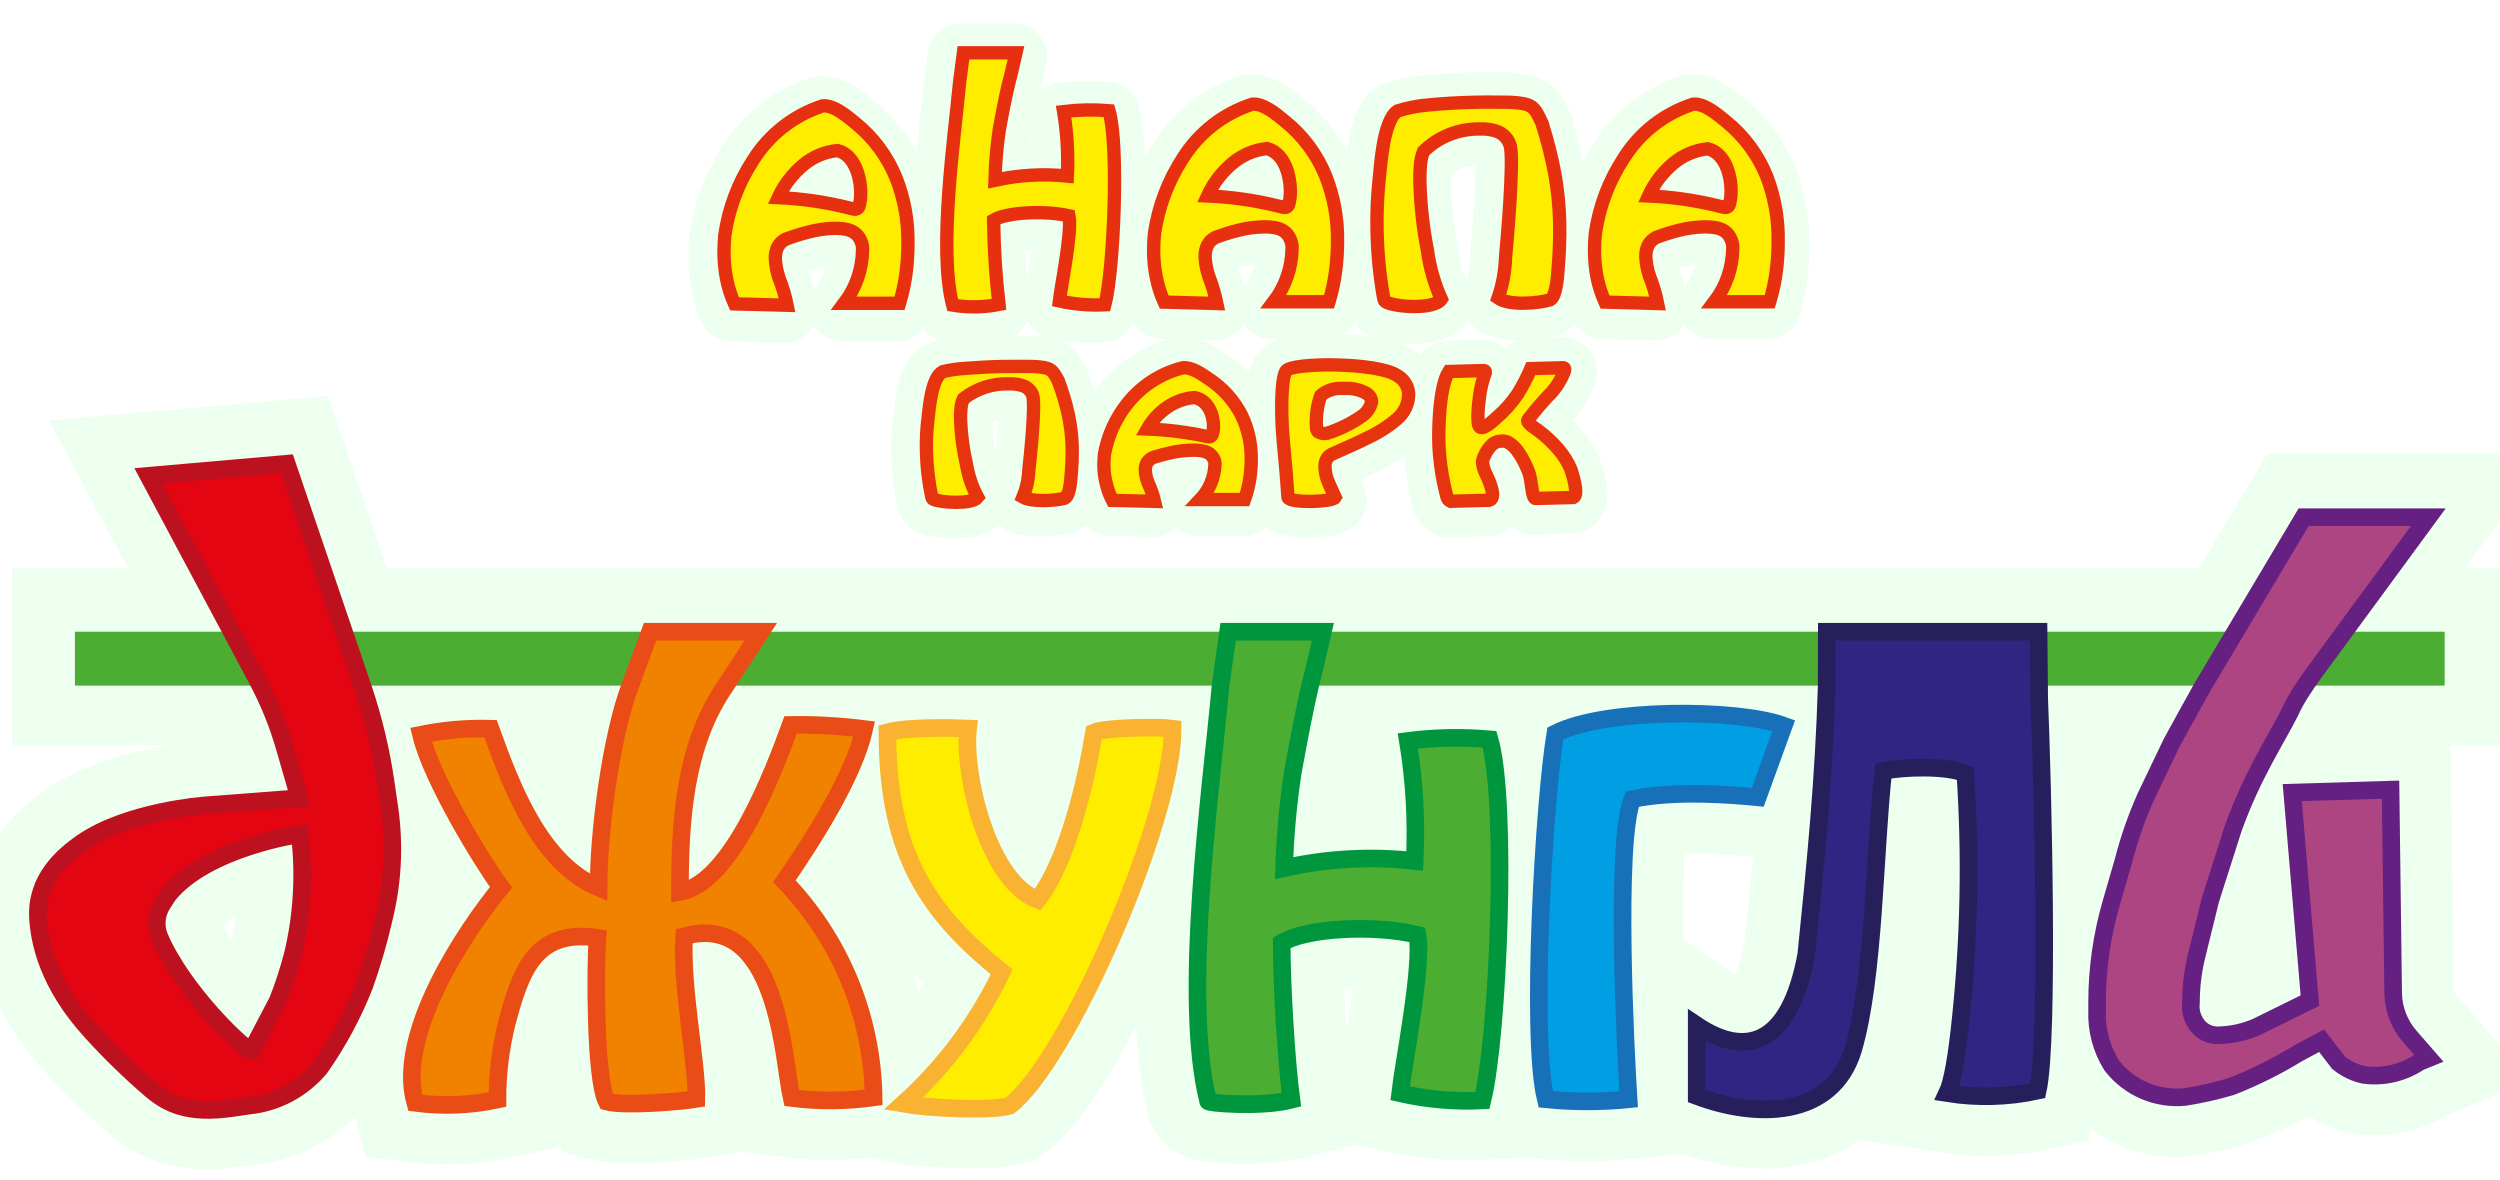
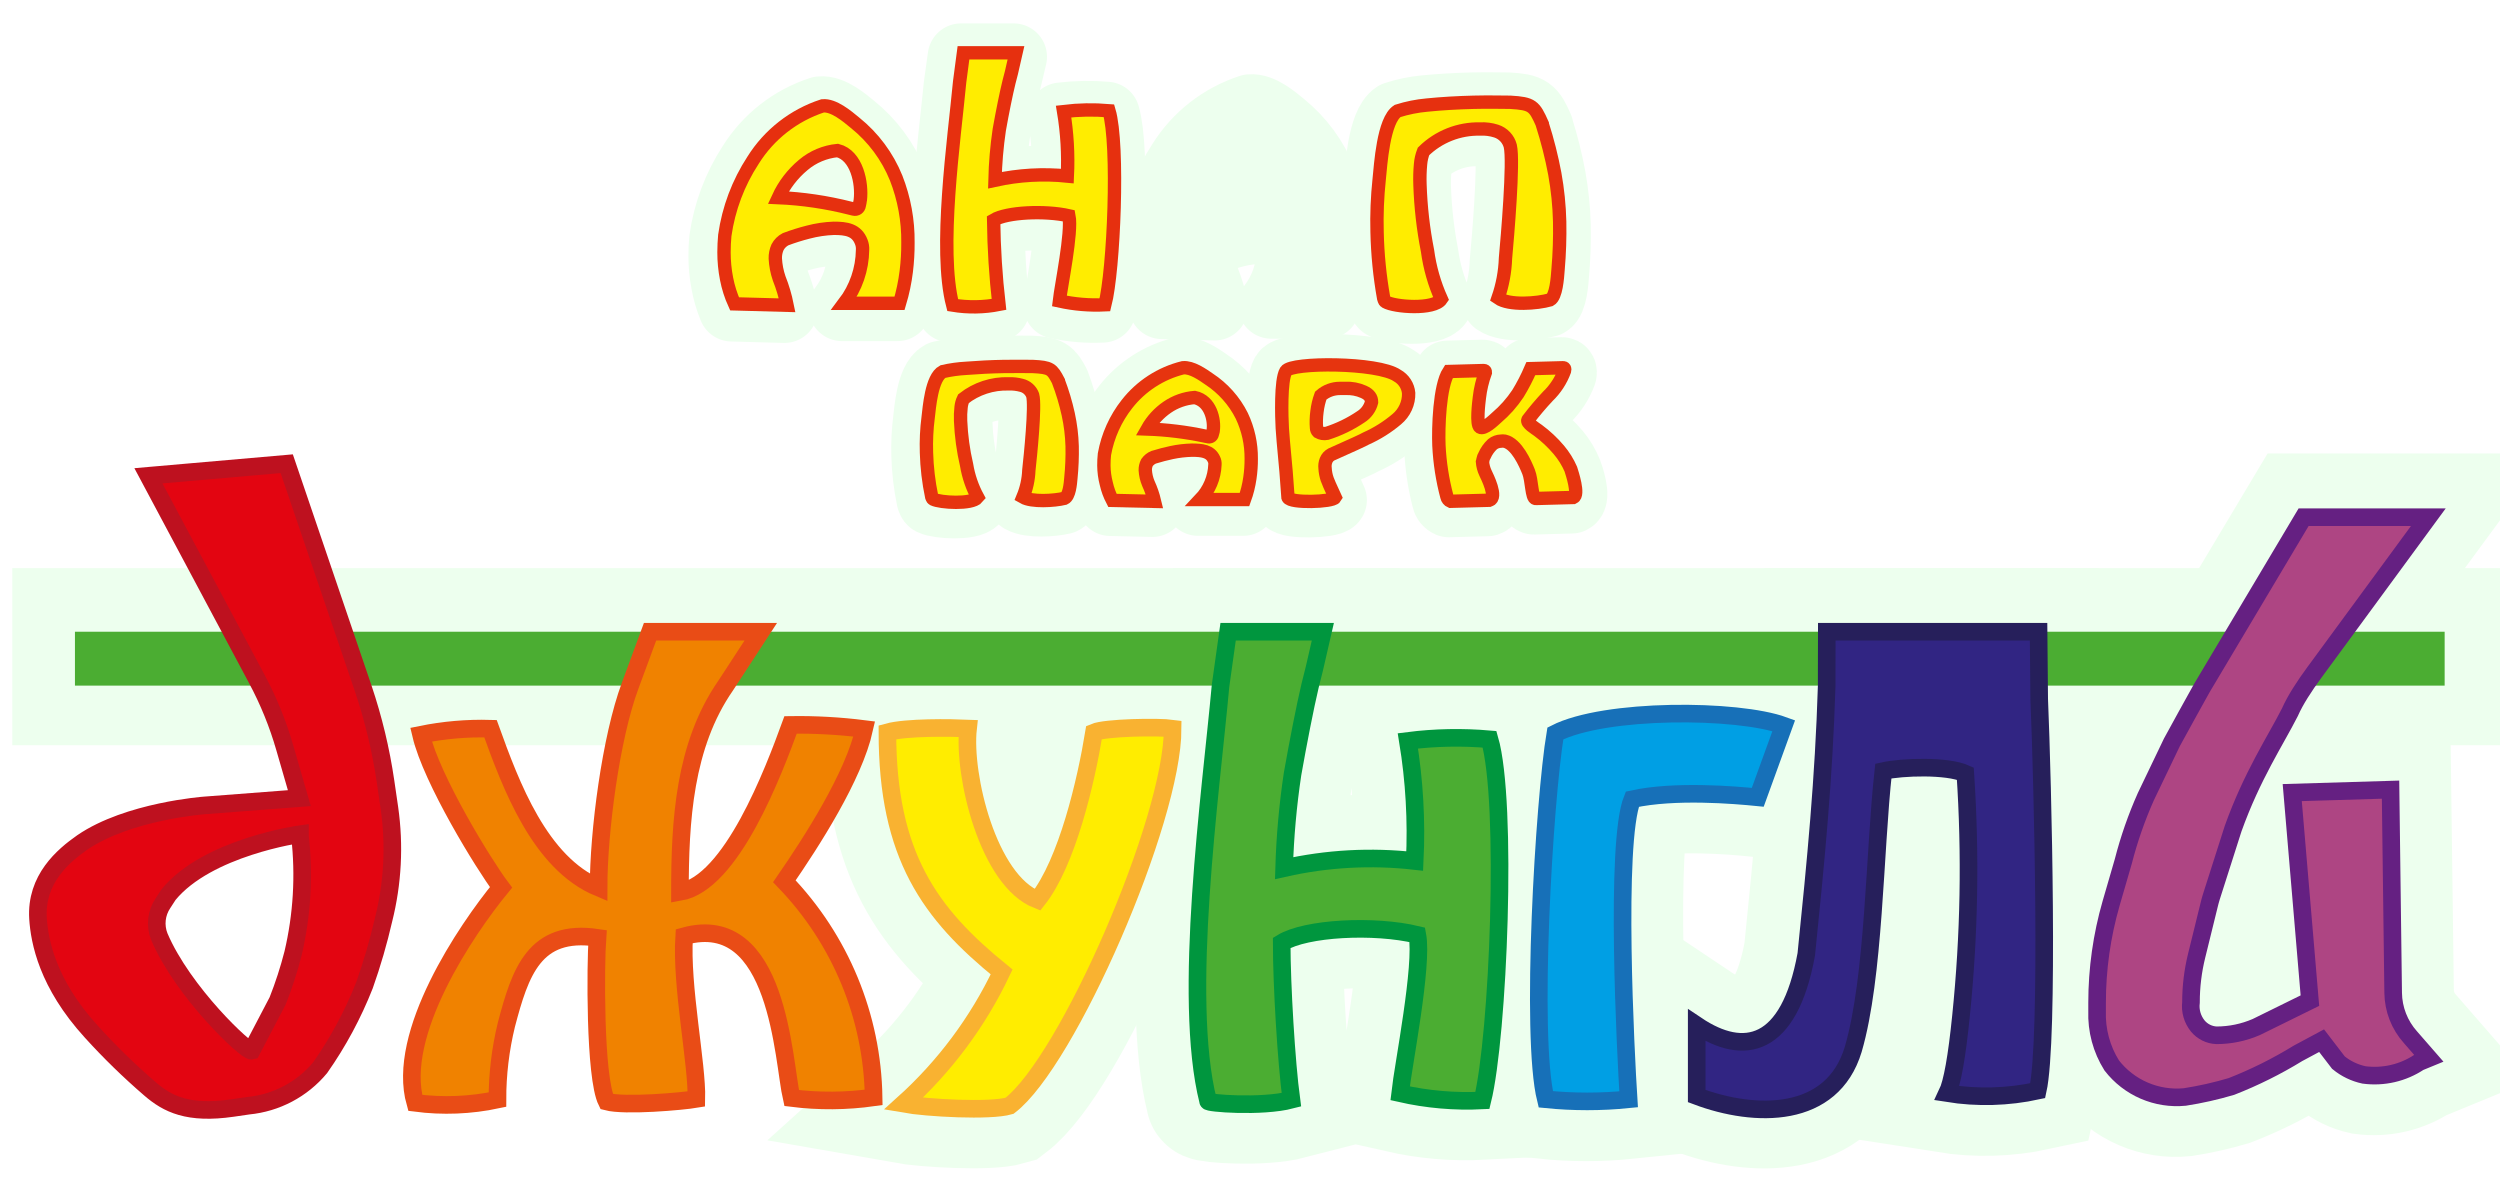
<svg xmlns="http://www.w3.org/2000/svg" width="142" height="67" viewBox="0 0 142 67" fill="none">
  <g clip-path="url(#clip0)">
    <path d="M138.796 35.768H4.197V38.83H138.796V35.768Z" fill="#4BAD32" stroke="#EDFFEE" stroke-width="7" stroke-miterlimit="10" />
    <path fill-rule="evenodd" clip-rule="evenodd" d="M66.546 41.265C66.546 46.487 60.568 60.202 57.28 62.69C56.191 63.013 52.599 62.816 51.253 62.577C53.59 60.473 55.487 57.93 56.837 55.093C52.766 51.787 50.351 48.486 50.351 41.474C51.421 41.175 53.938 41.217 54.924 41.259C54.637 43.903 56.06 49.901 58.876 50.999C60.562 48.868 61.638 44.237 62.086 41.45C62.69 41.205 65.763 41.151 66.546 41.265Z" fill="#FFED00" stroke="#EDFFEE" stroke-width="7" stroke-miterlimit="10" />
    <path fill-rule="evenodd" clip-rule="evenodd" d="M92.445 62.332C90.883 62.493 89.308 62.493 87.746 62.332C86.855 58.751 87.656 45.341 88.29 41.551C91.106 40.113 98.633 40.149 101.263 41.11L99.763 45.168C98.453 45.037 95.052 44.744 92.636 45.275C91.662 47.734 92.29 59.796 92.445 62.332Z" fill="#009FE4" stroke="#EDFFEE" stroke-width="7" stroke-miterlimit="10" />
    <path fill-rule="evenodd" clip-rule="evenodd" d="M103.709 35.768H115.737L115.773 39.6C115.97 44.297 116.341 58.913 115.689 61.837C113.999 62.202 112.256 62.251 110.548 61.98C110.835 61.376 111.096 59.913 111.331 57.594C111.798 53.015 111.88 48.406 111.576 43.813C110.536 43.348 107.989 43.431 106.913 43.67C106.417 48.254 106.417 55.362 105.221 59.456C104.025 63.431 99.655 63.359 96.325 62.106V58.089C98.998 59.88 101.58 59.402 102.555 54.055C103.105 48.683 103.553 44.076 103.709 38.806V37.971V35.768Z" fill="#312583" stroke="#EDFFEE" stroke-width="7" stroke-miterlimit="10" />
    <path fill-rule="evenodd" clip-rule="evenodd" d="M69.697 35.768H75.078L74.593 37.845L74.348 38.83C74.055 40.071 73.679 42.029 73.356 43.849C73.1 45.617 72.952 47.399 72.913 49.185C75.345 48.639 77.85 48.502 80.327 48.779C80.44 46.498 80.311 44.211 79.944 41.957C81.483 41.767 83.038 41.739 84.583 41.874C85.624 45.455 85.079 58.71 84.171 62.38C82.601 62.462 81.028 62.327 79.496 61.98C79.681 60.363 80.811 54.699 80.482 52.974C78.025 52.378 74.139 52.592 72.77 53.434C72.77 55.821 73.039 60.22 73.326 62.344C71.634 62.786 68.489 62.535 68.591 62.422C67.114 56.543 68.746 44.923 69.302 38.83L69.697 35.768Z" fill="#4BAD32" stroke="#EDFFEE" stroke-width="7" stroke-miterlimit="10" />
-     <path fill-rule="evenodd" clip-rule="evenodd" d="M36.869 35.768H43.159L41.162 38.83C38.818 42.22 38.567 46.511 38.567 50.545C41.503 50.044 43.882 43.694 44.851 41.056C46.249 41.038 47.648 41.116 49.036 41.289C48.426 43.98 46.034 47.699 44.51 49.937C47.692 53.242 49.502 57.629 49.574 62.213C48.03 62.435 46.463 62.447 44.916 62.249C44.426 60.148 44.175 51.602 38.771 53.058C38.585 55.893 39.524 60.333 39.47 62.303C38.657 62.44 35.405 62.732 34.376 62.458C33.683 61.061 33.743 54.568 33.844 53.153C30.257 52.616 29.462 55.123 28.673 58.083C28.337 59.477 28.166 60.905 28.165 62.338C26.632 62.666 25.055 62.728 23.502 62.523C22.384 58.608 26.401 52.694 28.368 50.283C27.465 49.012 24.47 44.16 23.878 41.611C25.174 41.346 26.496 41.232 27.818 41.271C28.984 44.488 30.622 48.91 33.964 50.301C33.964 47.132 34.657 41.772 35.758 38.83L36.869 35.768Z" fill="#F08200" stroke="#EDFFEE" stroke-width="7" stroke-miterlimit="10" />
-     <path d="M22.049 45.795L21.828 44.279C21.565 42.481 21.139 40.711 20.554 38.991L16.208 26.219L8.37 26.906L14.534 38.424C15.207 39.671 15.746 40.985 16.142 42.345L16.967 45.192L11.587 45.61C11.587 45.61 7.246 45.92 4.628 47.716C3.492 48.492 1.961 49.817 2.093 52.055C2.183 53.338 2.619 55.743 5.118 58.483C6.16 59.627 7.272 60.705 8.448 61.712C9.458 62.583 10.63 63.168 13.147 62.804L14.044 62.678C15.636 62.514 17.1 61.731 18.121 60.5C19.143 59.04 19.99 57.466 20.644 55.809C21.075 54.583 21.437 53.334 21.726 52.067C22.233 50.016 22.343 47.887 22.049 45.795ZM16.591 54.043C16.354 54.955 16.062 55.851 15.718 56.728L14.235 59.563C13.96 59.647 10.331 56.251 8.992 53.082C8.868 52.773 8.823 52.438 8.859 52.107C8.896 51.776 9.013 51.459 9.201 51.184L9.518 50.7C11.736 48.003 16.991 47.245 16.991 47.245V47.364C17.24 49.597 17.105 51.856 16.591 54.043Z" fill="#E30511" stroke="#EDFFEE" stroke-width="7" stroke-miterlimit="10" />
    <path d="M130.785 29.257H137.875L131.382 38.096C131.113 38.472 130.85 38.854 130.599 39.242C130.348 39.63 130.175 39.97 130.001 40.346C129.194 41.939 127.855 43.927 126.773 46.953L125.548 50.838C125.5 50.987 125.458 51.136 125.422 51.291L124.717 54.162C124.501 55.033 124.393 55.927 124.394 56.824C124.361 57.061 124.379 57.303 124.446 57.533C124.513 57.764 124.628 57.977 124.782 58.161C124.911 58.318 125.072 58.447 125.255 58.537C125.437 58.628 125.637 58.678 125.84 58.686C126.618 58.688 127.387 58.529 128.1 58.22L131.143 56.722L130.145 44.906L135.729 44.738L135.878 56.281C135.891 57.211 136.239 58.105 136.859 58.799L137.899 59.993L137.361 60.214C136.434 60.83 135.314 61.087 134.21 60.936C133.681 60.82 133.187 60.581 132.769 60.237L131.813 58.99L130.462 59.718C129.261 60.455 127.997 61.083 126.683 61.592C125.817 61.85 124.934 62.05 124.041 62.189C123.254 62.267 122.46 62.144 121.734 61.831C121.008 61.518 120.374 61.025 119.892 60.399C119.309 59.473 119.018 58.394 119.055 57.301V56.83C119.055 54.923 119.325 53.027 119.856 51.196L120.55 48.809C120.862 47.55 121.282 46.32 121.805 45.132L123.282 42.053C123.377 41.862 124.884 39.134 124.998 38.943L130.785 29.257Z" fill="#AE4583" stroke="#EDFFEE" stroke-width="7" stroke-miterlimit="10" />
    <path d="M138.856 35.882H4.257V38.943H138.856V35.882Z" fill="#4BAD32" />
    <path fill-rule="evenodd" clip-rule="evenodd" d="M66.607 41.384C66.607 46.606 60.628 60.315 57.34 62.81C56.246 63.132 52.653 62.935 51.308 62.696C53.646 60.592 55.544 58.046 56.892 55.206C52.821 51.906 50.405 48.605 50.405 41.593C51.475 41.295 54.028 41.336 54.985 41.378C54.692 44.022 56.121 50.02 58.931 51.112C60.617 48.987 61.693 44.356 62.141 41.599C62.775 41.325 65.806 41.271 66.607 41.384Z" fill="#FFED00" stroke="#F9B231" stroke-miterlimit="10" />
    <path fill-rule="evenodd" clip-rule="evenodd" d="M92.505 62.44C90.94 62.598 89.364 62.598 87.8 62.44C86.909 58.859 87.71 45.449 88.344 41.659C91.165 40.22 98.686 40.256 101.317 41.217L99.84 45.287C98.531 45.156 95.135 44.864 92.714 45.395C91.716 47.854 92.343 59.915 92.505 62.44Z" fill="#009FE4" stroke="#1770B8" stroke-miterlimit="10" />
    <path fill-rule="evenodd" clip-rule="evenodd" d="M103.762 35.882H115.791L115.827 39.719C116.024 44.41 116.395 59.032 115.743 61.95C114.053 62.319 112.309 62.367 110.602 62.093C110.889 61.497 111.15 60.035 111.385 57.707C111.855 53.133 111.937 48.527 111.63 43.938C110.59 43.473 108.043 43.557 106.973 43.795C106.465 48.379 106.465 55.487 105.263 59.605C104.067 63.574 99.697 63.508 96.373 62.255V58.238C99.045 60.029 101.622 59.551 102.597 54.204C103.147 48.832 103.595 44.225 103.756 38.949V38.078L103.762 35.882Z" fill="#312583" stroke="#261F5B" stroke-miterlimit="10" />
    <path fill-rule="evenodd" clip-rule="evenodd" d="M69.757 35.882H75.138L74.659 37.965L74.414 38.943C74.121 40.185 73.739 42.148 73.416 43.968C73.151 45.738 72.991 47.522 72.938 49.31C75.371 48.761 77.879 48.623 80.357 48.904C80.468 46.623 80.338 44.336 79.968 42.083C81.507 41.887 83.062 41.857 84.608 41.993C85.648 45.574 85.11 58.835 84.201 62.505C82.631 62.585 81.058 62.448 79.526 62.099C79.705 60.488 80.835 54.824 80.506 53.1C78.049 52.503 74.163 52.712 72.8 53.553C72.8 55.94 73.063 60.345 73.35 62.469C71.664 62.911 68.52 62.66 68.621 62.541C67.139 56.663 68.771 45.049 69.327 38.949L69.757 35.882Z" fill="#4BAD32" stroke="#00963E" stroke-miterlimit="10" />
    <path fill-rule="evenodd" clip-rule="evenodd" d="M36.923 35.882H43.213L41.216 38.943C38.861 42.339 38.621 46.63 38.621 50.665C41.557 50.163 43.942 43.813 44.905 41.175C46.303 41.154 47.702 41.232 49.09 41.408C48.492 44.1 46.1 47.812 44.552 50.056C47.739 53.359 49.551 57.747 49.622 62.332C48.078 62.551 46.512 62.563 44.965 62.368C44.48 60.267 44.241 51.697 38.861 53.177C38.675 56.012 39.608 60.452 39.554 62.422C38.747 62.559 35.489 62.846 34.46 62.571C33.767 61.18 33.827 54.687 33.934 53.267C30.347 52.736 29.546 55.236 28.763 58.202C28.424 59.595 28.253 61.024 28.255 62.458C26.72 62.785 25.141 62.847 23.586 62.643C22.468 58.727 26.485 52.807 28.458 50.402C27.502 49.131 24.512 44.279 23.914 41.73C25.212 41.466 26.536 41.352 27.86 41.39C29.02 44.607 30.658 49.023 34 50.42C34 47.251 34.694 41.892 35.794 38.943L36.923 35.882Z" fill="#F08200" stroke="#E94C16" stroke-miterlimit="10" />
    <path d="M22.121 45.914L21.9 44.398C21.637 42.601 21.212 40.831 20.632 39.11L16.286 26.339L8.43 27.025L14.588 38.567C15.255 39.813 15.788 41.125 16.178 42.482L17.003 45.335L11.623 45.747C11.623 45.747 7.282 46.063 4.67 47.854C3.588 48.612 2.021 49.937 2.159 52.169C2.243 53.458 2.685 55.857 5.184 58.596C6.226 59.746 7.338 60.83 8.514 61.843C9.518 62.714 10.69 63.299 13.207 62.935L14.104 62.804C15.694 62.65 17.16 61.876 18.181 60.649C19.205 59.191 20.052 57.616 20.704 55.958C21.138 54.733 21.501 53.483 21.792 52.216C22.308 50.157 22.42 48.016 22.121 45.914ZM16.645 54.156C16.411 55.071 16.119 55.97 15.772 56.848L14.289 59.682C14.014 59.76 10.391 56.37 9.046 53.195C8.924 52.887 8.88 52.553 8.916 52.223C8.953 51.894 9.069 51.578 9.255 51.303L9.572 50.814C11.784 48.116 17.039 47.382 17.039 47.382V47.502C17.292 49.726 17.158 51.977 16.645 54.156Z" fill="#E30511" stroke="#BE111F" stroke-miterlimit="10" />
    <path d="M130.845 29.377H137.929L131.442 38.215C131.167 38.591 130.904 38.967 130.659 39.361C130.414 39.755 130.229 40.089 130.061 40.465C129.254 42.059 127.921 44.046 126.839 47.072L125.601 50.951C125.554 51.106 125.512 51.256 125.476 51.411L124.77 54.281C124.556 55.15 124.447 56.042 124.448 56.937C124.419 57.176 124.438 57.417 124.505 57.648C124.572 57.879 124.685 58.094 124.836 58.28C124.966 58.436 125.128 58.563 125.31 58.654C125.492 58.744 125.691 58.796 125.894 58.805C126.674 58.805 127.445 58.645 128.16 58.334L131.203 56.836L130.199 45.019L135.783 44.852L135.932 56.394C135.943 57.324 136.291 58.219 136.913 58.913L137.953 60.106L137.415 60.327C136.49 60.943 135.372 61.202 134.27 61.055C133.739 60.94 133.243 60.701 132.823 60.357L131.867 59.11L130.522 59.832C129.321 60.569 128.056 61.199 126.743 61.712C125.875 61.97 124.99 62.17 124.095 62.309C123.308 62.385 122.515 62.26 121.789 61.947C121.064 61.634 120.429 61.142 119.946 60.518C119.365 59.592 119.076 58.513 119.115 57.421V56.949C119.115 55.043 119.383 53.147 119.91 51.315L120.603 48.928C120.926 47.669 121.354 46.439 121.883 45.252L123.36 42.172C123.455 41.981 124.968 39.254 125.075 39.063L130.845 29.377Z" fill="#AE4583" stroke="#652082" stroke-miterlimit="10" />
    <path fill-rule="evenodd" clip-rule="evenodd" d="M54.589 3.227H57.571L57.303 4.359L57.167 4.885C57.004 5.551 56.79 6.607 56.613 7.603C56.473 8.552 56.392 9.508 56.368 10.467C57.722 10.178 59.113 10.106 60.489 10.254C60.549 9.027 60.478 7.796 60.276 6.584C61.13 6.481 61.992 6.466 62.849 6.539C63.431 8.478 63.126 15.601 62.623 17.562C61.751 17.605 60.878 17.532 60.026 17.345C60.126 16.48 60.753 13.435 60.571 12.506C59.209 12.198 57.049 12.302 56.291 12.751C56.312 14.338 56.413 15.922 56.595 17.499C55.728 17.667 54.839 17.683 53.967 17.544C53.145 14.373 54.049 8.138 54.362 4.858L54.589 3.227Z" fill="#E30511" stroke="#EDFFEE" stroke-width="3.796" stroke-linejoin="round" />
    <path fill-rule="evenodd" clip-rule="evenodd" d="M87.478 7.268C87.77 8.192 88.005 9.133 88.181 10.086C88.341 10.984 88.433 11.893 88.458 12.805C88.475 13.712 88.445 14.62 88.367 15.524C88.331 16.008 88.258 17.059 87.913 17.245C87.183 17.454 85.59 17.581 84.959 17.146C85.211 16.416 85.352 15.652 85.376 14.88C85.49 13.702 85.857 9.384 85.653 8.51C85.601 8.313 85.5 8.133 85.359 7.985C85.219 7.838 85.044 7.729 84.85 7.667C84.558 7.569 84.249 7.528 83.942 7.544C83.347 7.532 82.756 7.638 82.203 7.857C81.65 8.077 81.147 8.405 80.724 8.822C80.63 9.054 80.573 9.298 80.556 9.547C80.518 9.933 80.506 10.32 80.52 10.707C80.565 11.967 80.708 13.221 80.946 14.459C81.078 15.41 81.344 16.337 81.736 17.213C81.323 17.825 79.076 17.667 78.559 17.354C78.495 17.318 78.477 17.209 78.454 17.146C78.239 15.91 78.115 14.661 78.082 13.408C78.059 12.409 78.1 11.41 78.205 10.417C78.291 9.592 78.441 7.037 79.249 6.52C79.796 6.343 80.36 6.226 80.933 6.172C81.786 6.09 82.666 6.036 83.583 6.013C84.5 5.99 85.14 6.013 85.662 6.013C86.919 6.085 87.024 6.221 87.478 7.236V7.268Z" fill="#E30511" stroke="#EDFFEE" stroke-width="3.796" stroke-linejoin="round" />
    <path fill-rule="evenodd" clip-rule="evenodd" d="M50.777 10.327C50.28 9.1 49.477 8.02 48.444 7.191C47.99 6.82 47.227 6.167 46.596 6.235C44.959 6.766 43.562 7.857 42.652 9.316C41.81 10.606 41.262 12.065 41.045 13.589C41.014 13.905 40.999 14.223 41 14.54C41 15.047 41.047 15.552 41.141 16.049C41.228 16.547 41.37 17.033 41.563 17.499L44.554 17.581C44.45 17.058 44.298 16.545 44.1 16.049C43.976 15.687 43.902 15.308 43.882 14.925C43.876 14.704 43.919 14.484 44.009 14.282C44.111 14.089 44.269 13.931 44.463 13.829C44.898 13.666 45.342 13.53 45.793 13.421C46.264 13.301 46.746 13.233 47.232 13.217C47.944 13.217 48.535 13.299 48.798 13.992C48.855 14.136 48.88 14.291 48.87 14.445C48.857 15.541 48.491 16.604 47.826 17.477H50.972C51.151 16.884 51.278 16.278 51.353 15.664C51.42 15.121 51.452 14.575 51.448 14.028C51.467 12.763 51.239 11.505 50.777 10.327ZM48.743 11.609C48.743 11.668 48.707 11.763 48.684 11.908C48.662 12.053 48.525 12.162 48.371 12.116L48.167 12.062C46.829 11.724 45.461 11.523 44.082 11.464C44.41 10.744 44.898 10.107 45.507 9.602C46.059 9.143 46.735 8.859 47.45 8.786C48.548 9.049 48.857 10.621 48.743 11.609Z" fill="#E30511" stroke="#EDFFEE" stroke-width="3.796" stroke-linejoin="round" />
    <path fill-rule="evenodd" clip-rule="evenodd" d="M75.182 10.25C74.692 9.009 73.888 7.916 72.849 7.078C72.395 6.702 71.632 6.054 71.006 6.117C69.368 6.648 67.969 7.739 67.057 9.198C66.216 10.488 65.667 11.947 65.451 13.471C65.423 13.784 65.405 14.101 65.405 14.423C65.404 14.929 65.453 15.434 65.55 15.931C65.646 16.425 65.798 16.905 66.004 17.363L68.991 17.44C68.886 16.917 68.734 16.405 68.537 15.909C68.412 15.546 68.338 15.168 68.319 14.785C68.313 14.564 68.357 14.344 68.446 14.142C68.549 13.949 68.707 13.792 68.9 13.689C69.32 13.532 69.747 13.398 70.18 13.285C70.652 13.166 71.136 13.099 71.624 13.086C72.332 13.086 72.922 13.163 73.185 13.856C73.242 14 73.266 14.155 73.257 14.309C73.245 15.405 72.879 16.468 72.213 17.341H75.359C75.537 16.748 75.664 16.142 75.74 15.528C75.807 14.984 75.839 14.436 75.835 13.888C75.852 12.645 75.63 11.41 75.182 10.25ZM73.148 11.514C73.148 11.573 73.112 11.663 73.09 11.808C73.067 11.953 72.935 12.062 72.776 12.017L72.572 11.967C71.235 11.628 69.866 11.428 68.487 11.369C68.818 10.65 69.305 10.014 69.912 9.507C70.464 9.048 71.141 8.764 71.855 8.691C72.953 8.949 73.262 10.521 73.148 11.491V11.514Z" fill="#E30511" stroke="#EDFFEE" stroke-width="3.796" stroke-linejoin="round" />
-     <path fill-rule="evenodd" clip-rule="evenodd" d="M100.223 10.25C99.734 9.009 98.93 7.916 97.89 7.078C97.436 6.702 96.674 6.054 96.043 6.117C94.405 6.647 93.007 7.739 92.099 9.198C91.257 10.488 90.708 11.947 90.492 13.471C90.46 13.787 90.445 14.105 90.446 14.423C90.446 14.929 90.493 15.434 90.587 15.931C90.685 16.424 90.837 16.904 91.041 17.363L94.032 17.44C93.927 16.917 93.775 16.405 93.578 15.909C93.453 15.546 93.38 15.168 93.36 14.785C93.354 14.564 93.398 14.344 93.487 14.142C93.589 13.948 93.747 13.79 93.941 13.689C94.359 13.532 94.785 13.397 95.217 13.285C95.689 13.166 96.173 13.1 96.66 13.086C97.373 13.086 97.963 13.163 98.221 13.856C98.282 13.999 98.308 14.154 98.299 14.309C98.284 15.406 97.916 16.469 97.25 17.341H100.4C100.576 16.748 100.703 16.142 100.781 15.528C100.846 14.984 100.878 14.436 100.877 13.888C100.893 12.645 100.671 11.41 100.223 10.25ZM98.189 11.514C98.189 11.573 98.153 11.663 98.13 11.808C98.108 11.953 97.972 12.062 97.817 12.017L97.613 11.967C96.267 11.627 94.889 11.426 93.501 11.369C93.833 10.65 94.322 10.014 94.931 9.507C95.482 9.047 96.159 8.763 96.873 8.691C97.994 8.949 98.299 10.521 98.189 11.491V11.514Z" fill="#E30511" stroke="#EDFFEE" stroke-width="3.796" stroke-linejoin="round" />
    <path fill-rule="evenodd" clip-rule="evenodd" d="M54.725 3H57.707L57.449 4.128L57.313 4.654C57.149 5.32 56.936 6.376 56.759 7.372C56.619 8.321 56.537 9.277 56.514 10.236C57.863 9.939 59.251 9.86 60.626 10C60.686 8.774 60.614 7.546 60.413 6.335C61.268 6.232 62.132 6.217 62.991 6.289C63.567 8.229 63.267 15.351 62.759 17.313C61.891 17.355 61.021 17.282 60.172 17.096C60.272 16.23 60.903 13.186 60.717 12.257C59.355 11.949 57.195 12.048 56.437 12.501C56.456 14.102 56.558 15.7 56.741 17.291C55.874 17.461 54.984 17.474 54.113 17.331C53.291 14.16 54.199 7.93 54.508 4.645L54.725 3Z" fill="#FFED00" stroke="#E6300F" stroke-width="0.759" stroke-miterlimit="10" />
    <path fill-rule="evenodd" clip-rule="evenodd" d="M87.6 7.051C87.895 7.974 88.133 8.916 88.312 9.869C88.474 10.767 88.567 11.675 88.589 12.588C88.607 13.495 88.576 14.402 88.498 15.306C88.462 15.795 88.389 16.847 88.044 17.032C87.314 17.241 85.721 17.368 85.09 16.928C85.343 16.198 85.486 15.435 85.512 14.663C85.621 13.485 85.993 9.167 85.784 8.292C85.732 8.095 85.632 7.914 85.491 7.766C85.351 7.618 85.175 7.507 84.981 7.445C84.688 7.351 84.38 7.311 84.073 7.327C83.479 7.314 82.888 7.419 82.335 7.638C81.782 7.857 81.279 8.184 80.855 8.6C80.764 8.833 80.708 9.077 80.687 9.325C80.651 9.711 80.641 10.098 80.655 10.485C80.696 11.747 80.839 13.003 81.082 14.241C81.21 15.191 81.474 16.117 81.867 16.992C81.454 17.608 79.207 17.445 78.69 17.137C78.626 17.1 78.613 16.992 78.59 16.928C78.37 15.692 78.246 14.441 78.218 13.186C78.191 12.189 78.231 11.191 78.336 10.2C78.422 9.375 78.572 6.82 79.384 6.303C79.926 6.131 80.484 6.019 81.05 5.968C81.903 5.882 82.788 5.832 83.701 5.809C84.613 5.786 85.262 5.809 85.784 5.809C87.037 5.882 87.146 6.018 87.6 7.032V7.051Z" fill="#FFED00" stroke="#E6300F" stroke-width="0.759" stroke-miterlimit="10" />
    <path fill-rule="evenodd" clip-rule="evenodd" d="M50.9 10.109C50.403 8.882 49.6 7.803 48.567 6.974C48.113 6.598 47.35 5.95 46.724 6.013C45.086 6.548 43.688 7.64 42.775 9.099C41.933 10.388 41.384 11.847 41.168 13.371C41.141 13.68 41.123 13.997 41.123 14.323C41.122 14.829 41.171 15.335 41.268 15.832C41.363 16.324 41.515 16.803 41.722 17.259L44.709 17.34C44.604 16.817 44.452 16.305 44.255 15.809C44.13 15.445 44.057 15.065 44.037 14.681C44.031 14.461 44.075 14.243 44.164 14.042C44.266 13.848 44.424 13.691 44.618 13.589C45.037 13.431 45.464 13.296 45.898 13.186C46.376 13.059 46.866 12.986 47.359 12.968C48.067 12.968 48.657 13.05 48.921 13.743C48.978 13.887 49.003 14.041 48.993 14.196C48.979 15.292 48.613 16.354 47.949 17.227H51.095C51.273 16.635 51.401 16.029 51.476 15.415C51.543 14.872 51.575 14.326 51.571 13.779C51.586 12.524 51.358 11.278 50.9 10.109ZM48.866 11.369C48.866 11.428 48.83 11.523 48.807 11.668C48.785 11.813 48.653 11.917 48.494 11.876L48.29 11.826C46.953 11.486 45.584 11.284 44.205 11.224C44.535 10.506 45.022 9.871 45.63 9.366C46.179 8.903 46.857 8.619 47.573 8.55C48.671 8.831 48.98 10.404 48.866 11.369Z" fill="#FFED00" stroke="#E6300F" stroke-width="0.759" stroke-miterlimit="10" />
-     <path fill-rule="evenodd" clip-rule="evenodd" d="M75.304 10.009C74.81 8.784 74.008 7.705 72.975 6.878C72.522 6.502 71.755 5.854 71.128 5.918C69.49 6.449 68.091 7.54 67.18 8.999C66.341 10.291 65.793 11.748 65.573 13.272C65.546 13.58 65.527 13.897 65.527 14.223C65.526 14.73 65.575 15.235 65.673 15.732C65.767 16.224 65.92 16.703 66.126 17.159L69.118 17.241C69.01 16.718 68.858 16.206 68.664 15.709C68.54 15.347 68.468 14.968 68.45 14.586C68.444 14.364 68.487 14.145 68.577 13.942C68.677 13.747 68.836 13.589 69.031 13.489C69.45 13.331 69.877 13.196 70.311 13.086C70.783 12.965 71.267 12.898 71.755 12.886C72.463 12.886 73.053 12.964 73.316 13.657C73.373 13.801 73.398 13.955 73.389 14.11C73.375 15.206 73.009 16.269 72.345 17.141H75.49C75.668 16.549 75.796 15.943 75.871 15.329C75.94 14.785 75.973 14.237 75.971 13.688C75.99 12.431 75.764 11.181 75.304 10.009ZM73.271 11.274C73.271 11.328 73.234 11.423 73.212 11.568C73.189 11.713 73.057 11.822 72.898 11.776L72.699 11.727C71.352 11.387 69.974 11.186 68.587 11.129C68.915 10.409 69.402 9.772 70.012 9.266C70.567 8.799 71.25 8.51 71.972 8.437C73.08 8.732 73.384 10.304 73.271 11.274Z" fill="#FFED00" stroke="#E6300F" stroke-width="0.759" stroke-miterlimit="10" />
-     <path fill-rule="evenodd" clip-rule="evenodd" d="M100.345 10.009C99.85 8.783 99.046 7.705 98.012 6.878C97.558 6.502 96.796 5.854 96.165 5.918C94.528 6.449 93.131 7.54 92.221 8.999C91.379 10.289 90.83 11.747 90.614 13.272C90.582 13.588 90.567 13.905 90.568 14.223C90.568 14.729 90.615 15.235 90.709 15.732C90.808 16.223 90.96 16.701 91.163 17.159L94.154 17.241C94.049 16.718 93.897 16.205 93.7 15.709C93.575 15.347 93.502 14.969 93.482 14.586C93.476 14.364 93.519 14.145 93.609 13.942C93.711 13.749 93.87 13.591 94.063 13.489C94.482 13.33 94.909 13.195 95.343 13.086C95.814 12.965 96.296 12.898 96.782 12.886C97.495 12.886 98.085 12.964 98.348 13.657C98.405 13.801 98.43 13.955 98.421 14.11C98.407 15.206 98.041 16.269 97.377 17.141H100.522C100.7 16.549 100.828 15.943 100.903 15.329C100.97 14.785 101.002 14.237 100.999 13.688C101.02 12.432 100.798 11.182 100.345 10.009ZM98.298 11.274C98.298 11.328 98.262 11.423 98.239 11.568C98.216 11.713 98.08 11.822 97.926 11.776L97.722 11.727C96.384 11.388 95.015 11.188 93.637 11.129C93.965 10.409 94.452 9.772 95.062 9.266C95.614 8.807 96.29 8.523 97.004 8.451C98.117 8.732 98.425 10.304 98.298 11.274Z" fill="#FFED00" stroke="#E6300F" stroke-width="0.759" stroke-miterlimit="10" />
    <path fill-rule="evenodd" clip-rule="evenodd" d="M60.018 21.79C60.25 22.404 60.437 23.034 60.576 23.675C60.706 24.271 60.781 24.878 60.799 25.487C60.813 26.092 60.79 26.697 60.731 27.3C60.699 27.626 60.64 28.328 60.368 28.45C59.782 28.591 58.507 28.672 58.003 28.383C58.215 27.895 58.335 27.373 58.357 26.842C58.443 26.053 58.743 23.167 58.575 22.583C58.518 22.442 58.427 22.317 58.31 22.221C58.192 22.124 58.052 22.059 57.903 22.03C57.67 21.966 57.428 21.94 57.186 21.953C56.254 21.923 55.342 22.225 54.612 22.805C54.54 22.957 54.493 23.122 54.476 23.29C54.458 23.548 54.458 23.806 54.476 24.064C54.504 24.905 54.615 25.742 54.807 26.561C54.913 27.206 55.125 27.829 55.434 28.405C55.102 28.813 53.31 28.704 52.901 28.5C52.851 28.473 52.842 28.405 52.819 28.36C52.646 27.537 52.547 26.7 52.525 25.859C52.506 25.193 52.538 24.526 52.62 23.865C52.688 23.312 52.81 21.6 53.455 21.255C53.892 21.156 54.337 21.094 54.785 21.07C55.466 21.015 56.174 20.979 56.904 20.965C57.635 20.952 58.148 20.965 58.566 20.965C59.573 21.015 59.66 21.106 60.018 21.785V21.79Z" fill="#E30511" stroke="#EDFFEE" stroke-width="3.796" stroke-linejoin="round" />
    <path fill-rule="evenodd" clip-rule="evenodd" d="M70.435 23.765C70.011 22.915 69.369 22.193 68.574 21.672C68.215 21.423 67.598 20.988 67.099 21.033C65.84 21.347 64.722 22.071 63.921 23.09C63.263 23.923 62.821 24.905 62.637 25.949C62.613 26.16 62.601 26.372 62.601 26.584C62.6 26.924 62.638 27.263 62.714 27.594C62.788 27.926 62.907 28.246 63.068 28.546L65.456 28.6C65.372 28.248 65.253 27.905 65.102 27.576C65.002 27.337 64.944 27.082 64.929 26.824C64.924 26.675 64.96 26.528 65.033 26.398C65.123 26.262 65.253 26.157 65.406 26.099C65.773 25.981 66.114 25.895 66.427 25.827C66.806 25.747 67.192 25.701 67.58 25.691C68.147 25.691 68.619 25.745 68.828 26.208C68.874 26.302 68.896 26.406 68.891 26.511C68.872 27.267 68.573 27.988 68.052 28.537H70.612C70.754 28.141 70.858 27.733 70.92 27.318C70.972 26.954 70.998 26.588 70.997 26.221C71 25.37 70.807 24.53 70.435 23.765ZM68.796 24.613C68.796 24.649 68.769 24.712 68.751 24.808C68.745 24.835 68.734 24.86 68.718 24.882C68.701 24.905 68.68 24.923 68.656 24.936C68.632 24.95 68.605 24.958 68.578 24.96C68.55 24.962 68.522 24.958 68.496 24.948L68.338 24.916C67.256 24.688 66.156 24.553 65.052 24.513C65.332 24.018 65.722 23.594 66.191 23.272C66.653 22.957 67.19 22.769 67.748 22.728C68.655 22.936 68.9 23.965 68.796 24.613Z" fill="#E30511" stroke="#EDFFEE" stroke-width="3.796" stroke-linejoin="round" />
    <path fill-rule="evenodd" clip-rule="evenodd" d="M79.267 21.482C78.164 20.716 73.249 20.716 72.94 21.224C72.632 21.731 72.7 23.865 72.736 24.491C72.736 24.631 72.813 25.447 72.949 26.937C72.981 27.309 73.017 27.794 73.058 28.401C73.181 28.736 75.586 28.668 75.741 28.401C75.468 27.807 75.319 27.458 75.287 27.368C75.215 27.166 75.172 26.956 75.16 26.742C75.142 26.589 75.162 26.433 75.219 26.289C75.277 26.148 75.383 26.031 75.518 25.959C76.689 25.437 77.334 25.147 77.488 25.052C78.118 24.77 78.706 24.403 79.236 23.96C79.451 23.78 79.623 23.554 79.739 23.298C79.854 23.042 79.91 22.764 79.903 22.483C79.886 22.277 79.82 22.078 79.709 21.904C79.599 21.729 79.447 21.584 79.267 21.482ZM77.193 23.843C76.597 24.233 75.949 24.538 75.269 24.749C75.099 24.78 74.923 24.75 74.774 24.663C74.716 24.606 74.682 24.53 74.678 24.45C74.656 24.135 74.665 23.82 74.706 23.507C74.745 23.198 74.818 22.894 74.924 22.601C75.223 22.338 75.609 22.195 76.008 22.198H76.303C76.663 22.179 77.023 22.245 77.352 22.393C77.674 22.538 77.806 22.728 77.806 22.977C77.72 23.333 77.501 23.643 77.193 23.843Z" fill="#E30511" stroke="#EDFFEE" stroke-width="3.796" stroke-linejoin="round" />
    <path fill-rule="evenodd" clip-rule="evenodd" d="M89.271 28.405L87.124 28.464C86.901 28.464 86.915 27.426 86.725 26.946C86.534 26.466 86.053 25.356 85.363 25.202C85.292 25.193 85.22 25.193 85.15 25.202C84.976 25.208 84.809 25.27 84.673 25.378C84.482 25.562 84.328 25.78 84.219 26.022C84.184 26.088 84.156 26.158 84.137 26.23C84.137 26.289 84.115 26.339 84.11 26.38C84.125 26.599 84.182 26.812 84.278 27.009C84.369 27.213 84.977 28.41 84.496 28.559L82.295 28.618C82.242 28.595 82.195 28.559 82.158 28.515C82.122 28.47 82.097 28.416 82.086 28.36C81.84 27.407 81.695 26.43 81.655 25.446C81.614 24.481 81.677 22.066 82.213 21.246L84.192 21.192C84.273 21.192 84.292 21.233 84.287 21.3C84.116 21.765 84.002 22.249 83.947 22.741C83.915 23.004 83.761 24.273 83.983 24.413C84.205 24.554 84.746 24.028 84.932 23.865C85.394 23.47 85.799 23.012 86.134 22.506C86.413 22.054 86.662 21.585 86.879 21.101L88.717 21.051C88.79 21.051 88.821 21.106 88.794 21.219C88.591 21.77 88.265 22.267 87.841 22.673C87.436 23.091 87.057 23.533 86.706 23.996C86.575 24.16 87.16 24.508 87.265 24.59C87.701 24.913 88.099 25.285 88.449 25.7C88.726 26.034 88.949 26.408 89.112 26.81C89.194 27.014 89.607 28.251 89.271 28.405Z" fill="#E30511" stroke="#EDFFEE" stroke-width="3.796" stroke-linejoin="round" />
    <path fill-rule="evenodd" clip-rule="evenodd" d="M60.113 21.645C60.347 22.258 60.535 22.888 60.676 23.53C60.806 24.126 60.881 24.732 60.898 25.342C60.911 25.947 60.886 26.552 60.826 27.154C60.799 27.476 60.74 28.178 60.463 28.305C59.882 28.446 58.606 28.527 58.103 28.237C58.304 27.752 58.418 27.235 58.438 26.71C58.525 25.922 58.824 23.036 58.656 22.451C58.605 22.312 58.519 22.187 58.407 22.088C58.296 21.989 58.161 21.92 58.016 21.885C57.781 21.822 57.538 21.794 57.295 21.803C56.366 21.774 55.456 22.073 54.726 22.646C54.652 22.799 54.606 22.963 54.59 23.131C54.56 23.388 54.551 23.647 54.562 23.906C54.597 24.75 54.711 25.589 54.903 26.411C55.01 27.055 55.223 27.677 55.534 28.251C55.202 28.663 53.409 28.555 53.001 28.351C52.951 28.323 52.937 28.251 52.919 28.21C52.746 27.387 52.647 26.55 52.624 25.709C52.602 25.041 52.633 24.373 52.719 23.711C52.788 23.163 52.906 21.445 53.555 21.106C53.992 21.006 54.437 20.944 54.885 20.92C55.565 20.866 56.273 20.829 57 20.816C57.726 20.802 58.248 20.816 58.665 20.816C59.669 20.866 59.755 20.956 60.113 21.636V21.645Z" fill="#FFED00" stroke="#E6340F" stroke-width="0.759" stroke-miterlimit="10" />
    <path fill-rule="evenodd" clip-rule="evenodd" d="M70.534 23.62C70.109 22.77 69.465 22.048 68.669 21.527C68.31 21.278 67.698 20.843 67.194 20.888C65.934 21.201 64.816 21.925 64.016 22.945C63.36 23.777 62.919 24.757 62.732 25.8C62.71 26.012 62.699 26.225 62.7 26.439C62.703 26.786 62.749 27.131 62.836 27.467C62.91 27.8 63.028 28.121 63.186 28.423L65.578 28.478C65.494 28.125 65.376 27.782 65.224 27.454C65.124 27.214 65.066 26.96 65.051 26.701C65.049 26.552 65.083 26.404 65.151 26.271C65.246 26.138 65.377 26.034 65.528 25.972C65.891 25.859 66.231 25.773 66.549 25.705C66.928 25.624 67.314 25.579 67.702 25.569C68.269 25.569 68.741 25.623 68.95 26.085C68.998 26.179 69.018 26.284 69.009 26.389C68.982 27.13 68.685 27.835 68.174 28.373H70.689C70.832 27.979 70.934 27.57 70.993 27.155C71.047 26.792 71.072 26.425 71.07 26.058C71.078 25.216 70.895 24.382 70.534 23.62ZM68.909 24.468C68.888 24.531 68.871 24.596 68.859 24.663C68.854 24.689 68.843 24.714 68.827 24.736C68.811 24.758 68.79 24.776 68.766 24.789C68.743 24.802 68.717 24.811 68.69 24.813C68.663 24.815 68.635 24.812 68.61 24.803L68.451 24.771C67.37 24.541 66.27 24.406 65.165 24.368C65.444 23.873 65.834 23.448 66.304 23.127C66.764 22.811 67.3 22.622 67.856 22.578C68.755 22.769 69 23.843 68.909 24.468Z" fill="#FFED00" stroke="#E6340F" stroke-width="0.759" stroke-miterlimit="10" />
    <path fill-rule="evenodd" clip-rule="evenodd" d="M79.362 21.332C78.264 20.571 73.348 20.571 73.04 21.078C72.731 21.586 72.799 23.716 72.835 24.345C72.835 24.486 72.913 25.301 73.049 26.792C73.081 27.159 73.117 27.648 73.158 28.256C73.276 28.591 75.686 28.523 75.84 28.256C75.563 27.662 75.413 27.313 75.386 27.223C75.316 27.021 75.275 26.81 75.264 26.597C75.244 26.444 75.265 26.288 75.323 26.144C75.381 26.002 75.487 25.885 75.622 25.813C76.793 25.292 77.438 24.998 77.592 24.907C78.222 24.625 78.809 24.256 79.335 23.811C79.553 23.631 79.727 23.404 79.844 23.148C79.962 22.891 80.019 22.611 80.011 22.329C79.992 22.123 79.923 21.924 79.81 21.751C79.697 21.577 79.543 21.433 79.362 21.332ZM77.293 23.679C76.699 24.081 76.051 24.395 75.368 24.613C75.199 24.646 75.023 24.617 74.873 24.531C74.815 24.474 74.781 24.396 74.778 24.314C74.753 24.001 74.763 23.686 74.805 23.376C74.842 23.067 74.913 22.762 75.019 22.47C75.32 22.206 75.707 22.061 76.108 22.062H76.403C76.763 22.043 77.122 22.109 77.451 22.257C77.774 22.402 77.905 22.592 77.905 22.841C77.817 23.189 77.597 23.489 77.293 23.679Z" fill="#FFED00" stroke="#E6340F" stroke-width="0.759" stroke-miterlimit="10" />
    <path fill-rule="evenodd" clip-rule="evenodd" d="M89.37 28.256L87.224 28.314C86.996 28.314 87.015 27.277 86.824 26.801C86.633 26.325 86.148 25.211 85.462 25.057C85.392 25.046 85.32 25.046 85.249 25.057C85.075 25.063 84.908 25.125 84.772 25.233C84.579 25.415 84.425 25.634 84.319 25.877C84.28 25.941 84.252 26.012 84.237 26.085C84.237 26.144 84.214 26.194 84.205 26.23C84.222 26.45 84.279 26.665 84.373 26.864C84.468 27.068 85.077 28.265 84.596 28.414L82.394 28.473C82.341 28.45 82.294 28.415 82.258 28.369C82.222 28.325 82.197 28.271 82.185 28.215C81.931 27.262 81.779 26.286 81.731 25.301C81.691 24.332 81.759 21.921 82.294 21.101L84.273 21.047C84.355 21.047 84.368 21.087 84.368 21.155C84.198 21.619 84.084 22.101 84.028 22.592C83.996 22.859 83.838 24.123 84.064 24.264C84.291 24.404 84.827 23.883 85.008 23.72C85.472 23.325 85.878 22.867 86.216 22.361C86.495 21.905 86.741 21.429 86.951 20.938L88.789 20.888C88.862 20.888 88.898 20.938 88.867 21.056C88.665 21.606 88.341 22.104 87.918 22.51C87.52 22.934 87.144 23.379 86.792 23.842C86.665 24.01 87.246 24.359 87.355 24.441C87.792 24.763 88.19 25.136 88.54 25.55C88.819 25.879 89.048 26.247 89.221 26.642C89.293 26.874 89.706 28.102 89.37 28.256Z" fill="#FFED00" stroke="#E6340F" stroke-width="0.759" stroke-miterlimit="10" />
  </g>
  <defs>
    <clipPath id="clip0">
      <rect width="142" height="67" fill="white" />
    </clipPath>
  </defs>
</svg>